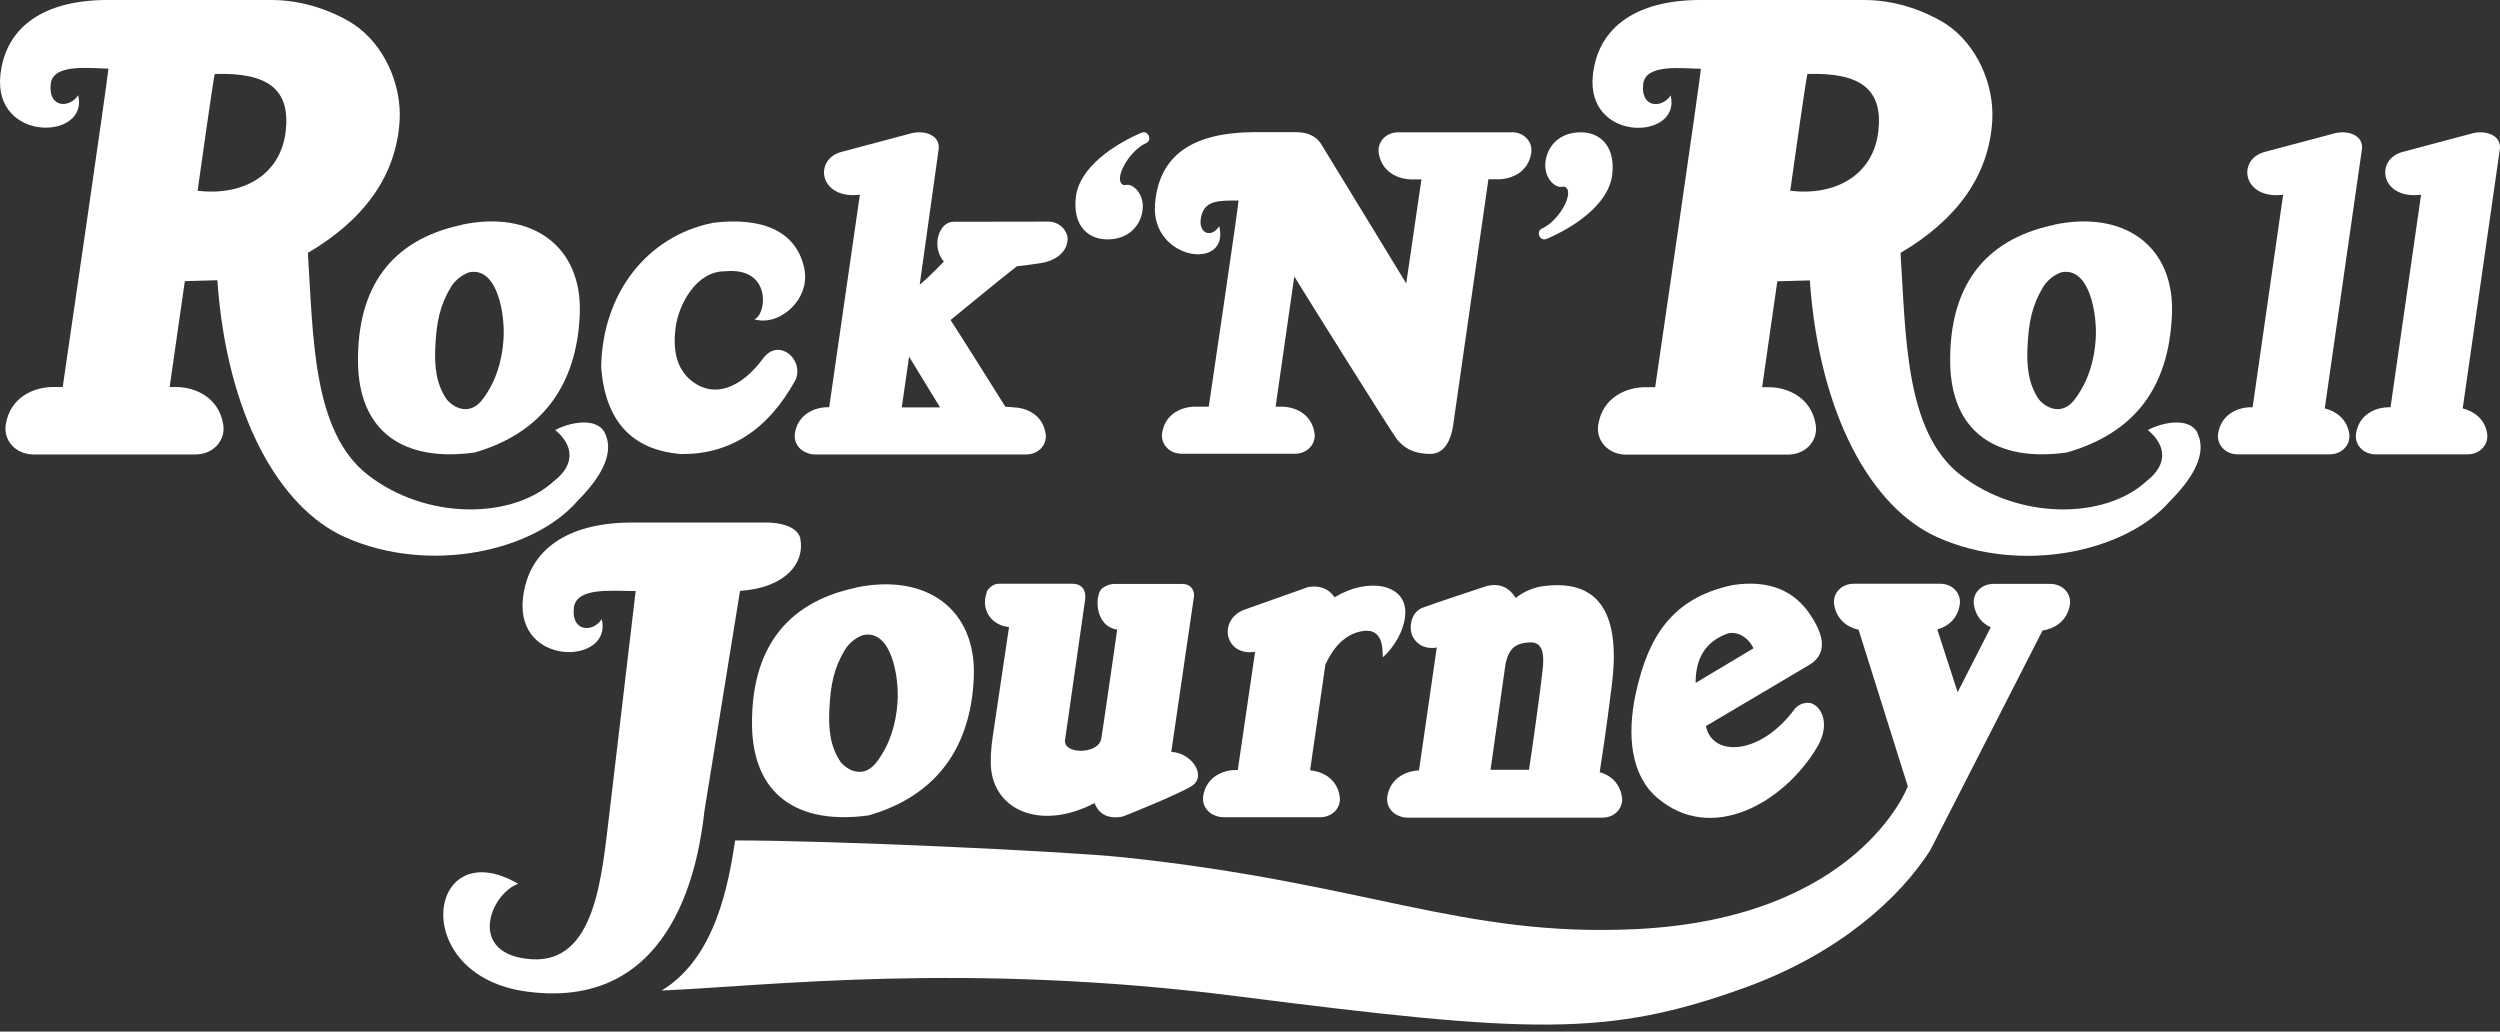
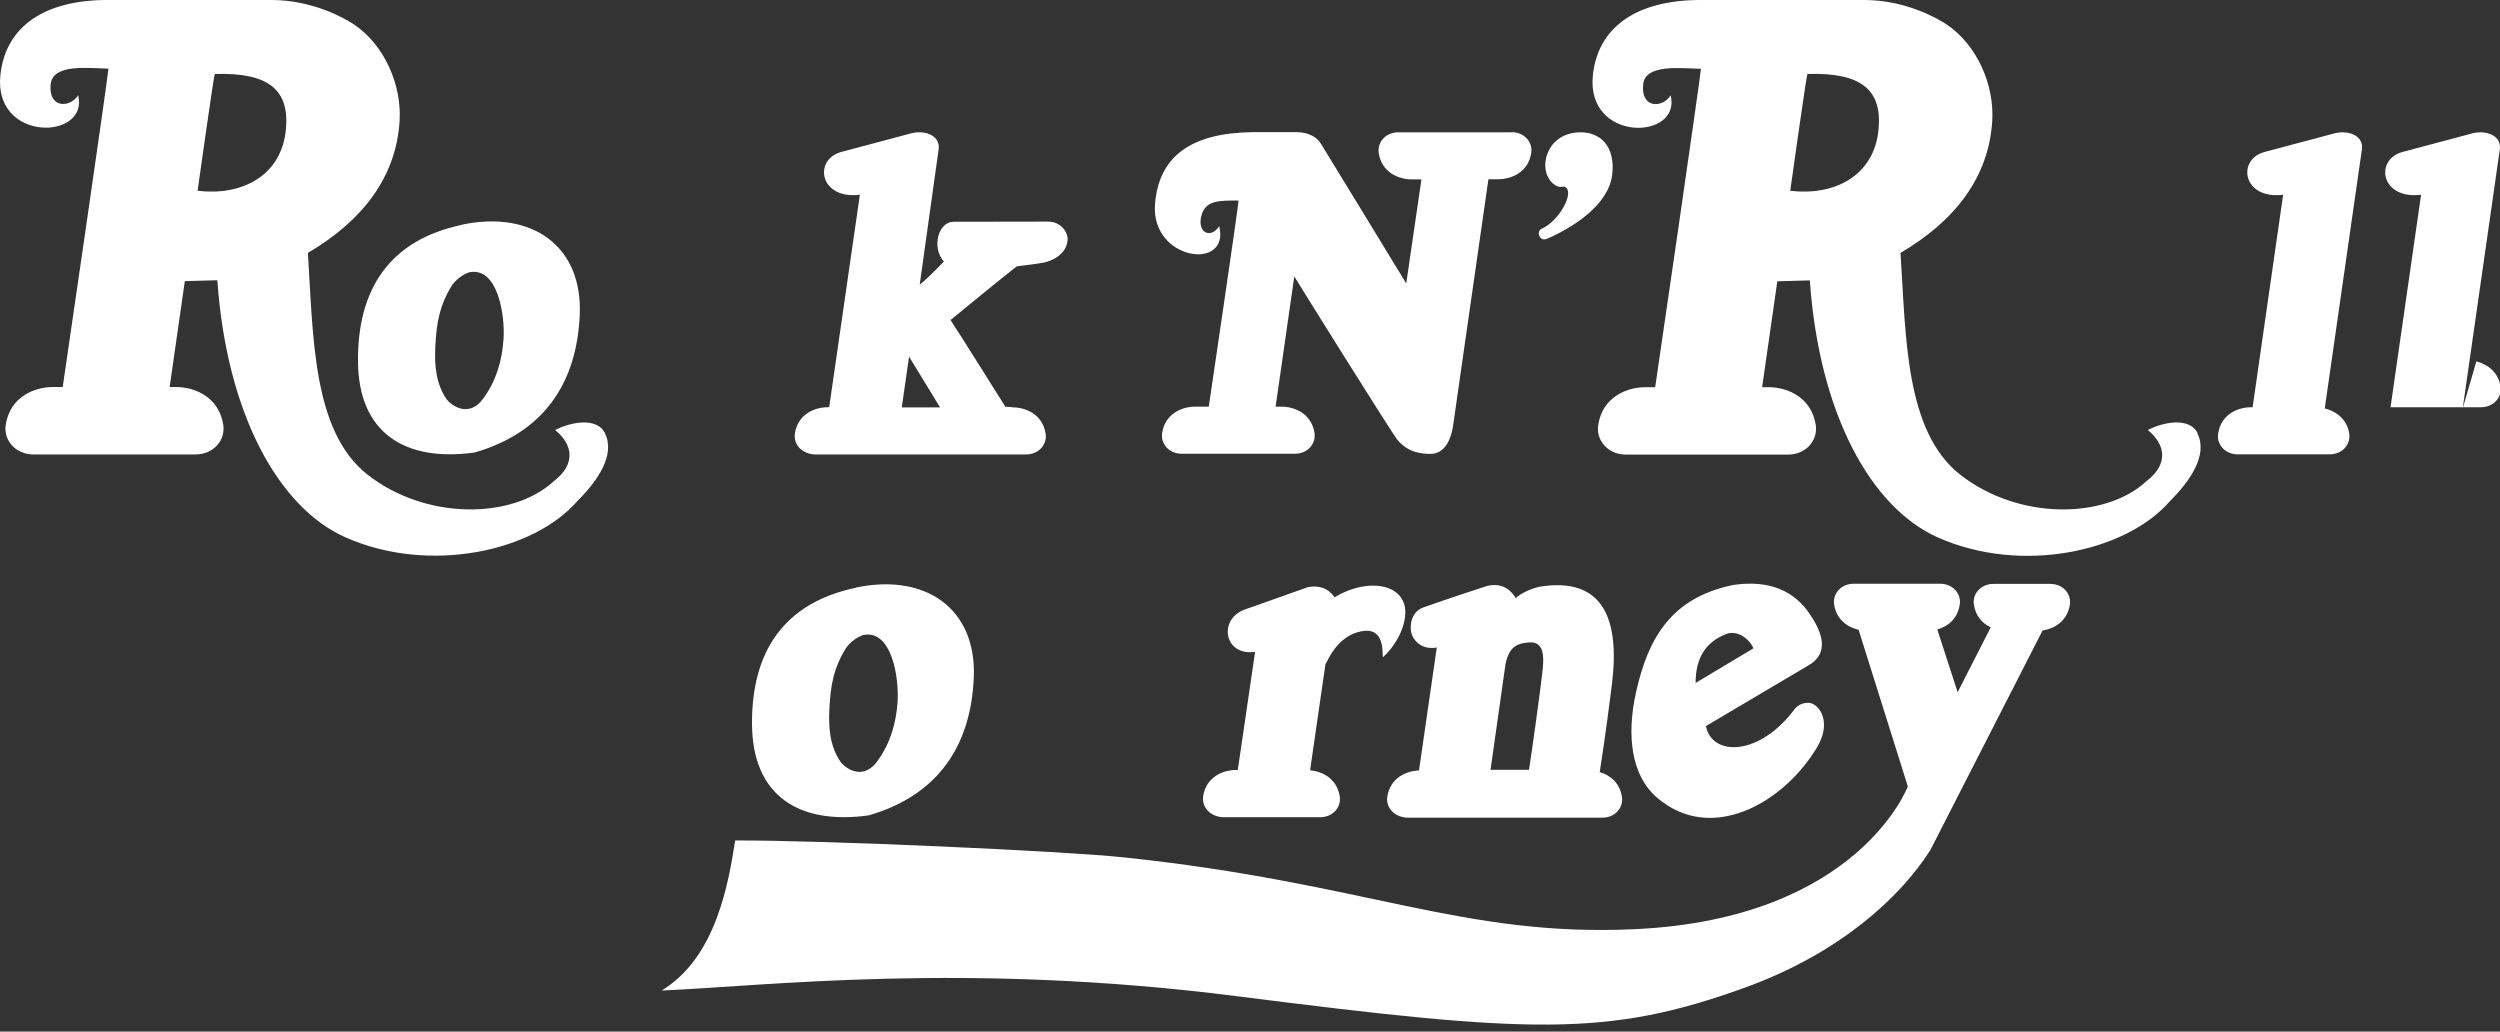
<svg xmlns="http://www.w3.org/2000/svg" fill="none" height="111" viewBox="0 0 269 111" width="269">
  <rect x="0" y="0" width="269" height="111" fill="#333333" stroke="none" />
  <g fill="#fff">
    <path d="m222.719 65.066c.18-1.144-.719-2.239-2.108-2.239h-6.113c-1.389 0-2.288 1.095-2.108 2.239.196 1.275.948 2.027 1.814 2.435l-3.563 6.979-2.19-6.75c1.111-.31 2.173-1.111 2.419-2.68.179-1.144-.72-2.239-2.109-2.239h-9.3c-1.389 0-2.288 1.095-2.108 2.239.261 1.651 1.455 2.452 2.631 2.713l5.296 16.851s-5.296 14.236-29.338 15.364c-18.649.867-28.831-4.969-55.064-7.731-6.505-.686-32.345-1.847-41.775-1.814-.703 4.527-2.043 12.601-7.911 16.148 11.408-.491 32.672-3.106 61.847.604 31.626 4.021 39.912 4.446 54.753-.931 10.1-3.661 16.638-9.643 19.907-14.775l12.078-23.634c1.259-.196 2.648-.981 2.942-2.779z" />
    <path d="m186.402 62.958c4.07-.637 6.783.703 8.434 3.269 1.683 2.533 1.601 4.315-.262 5.377l-11.016 6.521c.654 3.334 5.835 3.236 9.594-1.896.523-.588 1.373-.719 1.831-.523 1.079.458 1.961 2.288.539 4.691-3.579 5.998-11.375 10.46-17.227 5.426-2.778-2.386-3.285-6.652-2.271-11.277 1.323-6.015 3.873-10.199 10.378-11.588zm-.523 5.214c-2.353.85-3.432 2.631-3.432 5.312l6.227-3.727c-.523-1.128-1.716-1.896-2.795-1.585z" />
    <path d="m172.134 83.045c.065-.441.686-4.331 1.307-9.398.883-7.11-.98-11.637-7.828-10.509-1.03.262-1.864.654-2.517 1.21-.736-1.177-1.749-1.602-3.073-1.308 0 0-5.623 1.847-6.963 2.354-1.324.507-1.536 2.354-.98 3.236.539.883 1.454 1.226 2.517 1.046l-1.913 13.222c-1.356.049-3.089.784-3.416 2.828-.13.882.376 1.716 1.243 2.059.277.114.588.196.948.196h20.953c1.389 0 2.288-1.095 2.108-2.239-.245-1.553-1.307-2.354-2.402-2.664zm-10.133-11.653c.392-1.683 1.078-2.174 2.566-2.272 1.585-.098 1.552 1.553 1.438 2.795-.147 1.585-1.226 9.349-1.487 10.918h-4.136z" />
    <path d="m143.597 64.265c-.654-.948-1.602-1.308-2.844-1.095 0 0-6.325 2.239-6.962 2.468-2.763 1.16-1.978 5.001 1.258 4.495l-1.863 12.716h-.131-.049c-1.389 0-3.22.719-3.547 2.828-.13.882.376 1.716 1.242 2.059.278.114.589.196.948.196h10.395c1.39 0 2.289-1.095 2.109-2.239-.294-1.929-1.864-2.68-3.187-2.811l1.65-11.408c.213-.294 1.194-2.975 3.776-3.53s2.337 2.108 2.402 2.779c1.03-.883 2.354-2.795 2.419-4.756.082-3.122-3.955-3.906-7.616-1.7z" />
-     <path d="m106.152 63.726c.148-.376.687-.915 1.292-.915h7.943c1.095 0 1.504.784 1.373 1.7 0 0-2.027 14.187-2.158 15.086-.245 1.602 3.58 1.602 3.89-.098.131-.654 1.716-11.752 1.716-11.752-2.533-.392-2.419-3.923-1.569-4.478.425-.278.736-.441 1.455-.441h7.077c1.046 0 1.357.785 1.308 1.308l-2.452 16.769c2.19.082 3.89 2.599 2.19 3.677-1.291.817-7.044 3.171-7.404 3.269-.588.147-1.34.131-1.896-.131-.523-.245-.899-.686-1.144-1.308-5.442 2.844-10.493 1.062-11.114-3.514-.114-1.03-.049-2.239.164-3.678l1.748-11.751c-1.977-.18-3.072-1.978-2.386-3.727z" />
    <path d="m92.113 63.219c7.469-1.569 12.977 2.256 12.667 9.676-.311 7.42-3.907 12.699-11.311 14.841-7.567 1.046-12.471-2.157-12.552-9.725-.082-7.91 3.449-13.157 11.196-14.775zm.817 5.099c-.621.18-1.422.703-1.961 1.504-1.242 2.043-1.602 3.825-1.732 6.538-.098 2.059.082 3.972 1.21 5.622.654.834 2.484 1.961 3.955-.082 1.373-1.879 2.01-4.004 2.174-6.358.18-2.615-.621-7.78-3.645-7.224z" />
-     <path d="m86.131 58.006c-.359-1.847-3.645-1.782-3.645-1.782h-13.517s-.016 0-.033 0h-.899c-6.848 0-11.163 2.811-11.768 8.139-.834 7.453 9.676 7.191 8.483 2.256-.964 1.471-3.302 1.389-3.007-1.226.262-2.223 4.102-1.798 6.391-1.798h.262l-2.844 24.075c-.817 6.619-1.471 16.018-8.384 15.544-6.914-.474-4.511-6.947-1.422-8.123-9.79-5.671-12.013 9.954 1.046 11.62 16.246 2.092 18.469-14.84 19.008-19.482l3.825-23.65c4.87-.327 6.995-2.975 6.489-5.606z" />
    <path d="m250.144 43.95 4.005-27.932c.147-1.324-1.259-2.027-2.844-1.7l-7.617 2.027c-3.04.801-2.402 5.149 1.978 4.609l-3.285 22.866h-.164c-1.389 0-3.219.719-3.546 2.828-.18 1.144.719 2.239 2.108 2.239h9.888c1.39 0 2.289-1.095 2.109-2.239-.245-1.602-1.471-2.403-2.599-2.697z" />
-     <path d="m264.985 43.95 4.004-27.932c.147-1.324-1.258-2.027-2.844-1.7l-7.616 2.027c-3.04.801-2.402 5.149 1.978 4.609l-3.285 22.866h-.164c-1.389 0-3.22.719-3.547 2.828-.179 1.144.72 2.239 2.109 2.239h9.888c1.389 0 2.288-1.095 2.108-2.239-.245-1.602-1.471-2.403-2.598-2.697z" />
-     <path d="m221.036 24.173c7.469-1.569 12.977 2.256 12.666 9.676-.327 7.747-3.906 12.699-11.31 14.841-7.567 1.046-12.471-2.157-12.552-9.725-.082-7.911 3.448-13.157 11.196-14.775zm.817 5.116c-.621.18-1.422.703-1.962 1.504-1.242 2.043-1.601 3.825-1.732 6.538-.098 2.059.082 3.972 1.209 5.622.654.834 2.485 1.961 3.956-.082 1.373-1.88 2.01-4.004 2.173-6.358.18-2.615-.621-7.78-3.644-7.224z" />
+     <path d="m264.985 43.95 4.004-27.932c.147-1.324-1.258-2.027-2.844-1.7l-7.616 2.027c-3.04.801-2.402 5.149 1.978 4.609l-3.285 22.866h-.164h9.888c1.389 0 2.288-1.095 2.108-2.239-.245-1.602-1.471-2.403-2.598-2.697z" />
    <path d="m236.464 46.597c-.849-1.7-3.628-1.226-5.36-.327 1.846 1.504 2.32 3.612-.148 5.508-4.494 4.135-13.794 4.184-20.037-.703-5.966-4.674-5.835-14.971-6.424-23.863 5.999-3.53 9.513-8.254 9.872-14.219.229-3.874-1.634-8.172-4.936-10.379-.98-.654-4.429-2.615-8.858-2.615h-17.587c-6.733 0-10.999 2.779-11.588 8.041-.817 7.339 9.545 7.077 8.368 2.223-.947 1.438-3.252 1.373-2.958-1.209.245-2.19 4.005-1.7 6.211-1.651-.082 1.144-4.56 31.838-4.92 34.257h-1.046c-1.977 0-4.609 1.03-5.083 4.053-.261 1.634 1.014 3.204 3.008 3.204h17.39c1.994 0 3.269-1.569 3.007-3.204-.474-3.007-3.105-4.053-5.083-4.053h-.686l1.634-11.392 3.498-.098c1.013 14.465 6.635 24.484 13.762 27.654 9.038 4.021 20.283 1.536 24.99-3.906 2.174-2.174 4.119-4.969 2.942-7.306zm-34.355-32.459c-.556 4.74-4.642 6.963-9.48 6.391 0 0 1.7-12.127 1.847-12.569 5.737-.18 8.156 1.651 7.633 6.178z" />
    <path d="m166.397 25.709c-.719.31-1.161-.817-.49-1.111 1.879-.834 3.514-3.89 2.533-4.462-.262-.163-.343.082-.834-.082-.702-.245-1.569-1.308-1.275-2.909.295-1.52 1.52-2.909 3.76-2.909 2.043 0 3.742 1.438 3.383 4.56-.392 3.301-4.331 5.753-7.061 6.914z" />
    <path d="m162.638 14.236h-12.177c-1.389 0-2.288 1.095-2.108 2.239.327 2.108 2.174 2.828 3.563 2.828h1.03l-1.635 11.196c-.196-.31-8.303-13.631-9.169-15.02-.539-.883-1.585-1.258-2.648-1.258h-4.413c-.13 0-.212 0-.326 0-6.571.082-10.085 2.582-10.477 7.78-.441 6.031 8.09 7.208 6.914 2.337-.948 1.438-2.452.67-1.896-1.226.457-1.569 1.928-1.536 3.971-1.536.066.082-3.203 22.179-3.203 22.179h-1.455c-1.389 0-3.236.719-3.563 2.828-.18 1.144.719 2.239 2.109 2.239h12.176c1.389 0 2.288-1.095 2.108-2.239-.327-2.108-2.173-2.828-3.563-2.828h-.621l2.011-14.007c1.258 2.076 10.64 17.047 11.048 17.521.67.817 1.635 1.569 3.596 1.569 1.634 0 2.239-1.716 2.435-2.991l3.808-26.559h1.046c1.39 0 3.237-.719 3.563-2.828.18-1.144-.719-2.239-2.108-2.239z" />
-     <path d="m122.84 14.285c.719-.311 1.16.817.49 1.111-1.879.834-3.514 3.89-2.533 4.462.261.164.343-.082.833.082.703.245 1.569 1.308 1.275 2.909-.294 1.52-1.52 2.909-3.759 2.909-2.043 0-3.743-1.438-3.383-4.56.392-3.302 4.331-5.753 7.06-6.914z" />
    <path d="m112.282 28.259c1.503-.327 2.451-1.242 2.566-2.272.196-.784-.572-2.141-2.06-2.141-.948 0-10.182.016-10.182.016-1.667 0-2.386 2.795-1.046 4.282 0 0-1.7 1.782-2.599 2.484l2.043-14.612c.147-1.324-1.258-2.027-2.844-1.7l-7.616 2.027c-3.04.801-2.403 5.148 1.978 4.609l-3.301 22.866h-.147c-1.389 0-3.22.719-3.547 2.828-.131.883.376 1.716 1.242 2.059.278.114.588.196.948.196h22.686c1.389 0 2.288-1.095 2.108-2.239-.327-2.108-2.173-2.828-3.546-2.828 0 0-.082-.049-.785-.065 0 0-5.132-8.188-5.9-9.333 0 0 6.227-5.116 7.142-5.786.883-.098 2.092-.245 2.861-.392zm-15.25 15.576.784-5.459 3.334 5.459z" />
-     <path d="m76.667 23.977c5.312-.654 9.006.85 9.872 4.887.719 3.334-2.68 6.309-5.377 5.492 1.34-.458 1.929-5.655-3.122-5.165-3.138-.049-5.001 3.612-5.328 5.933-.327 2.321-.033 4.593 1.863 5.982 2.304 1.683 5.148.736 7.633-2.664 1.683-2.076 4.348.294 3.383 2.452-2.958 5.377-7.077 8.025-12.34 7.96-5.263-.441-8.123-3.547-8.564-9.332.114-7.976 4.969-14.121 11.964-15.527z" />
    <path d="m49.716 24.173c7.469-1.569 12.977 2.256 12.667 9.676-.31 7.42-3.906 12.699-11.31 14.841-7.567 1.046-12.471-2.157-12.552-9.725-.082-7.911 3.449-13.157 11.196-14.775zm.817 5.116c-.621.18-1.422.703-1.961 1.504-1.242 2.043-1.602 3.825-1.732 6.538-.098 2.059.082 3.972 1.21 5.622.654.834 2.484 1.961 3.955-.082 1.373-1.88 2.01-4.004 2.174-6.358.18-2.615-.621-7.78-3.645-7.224z" />
    <path d="m65.096 46.597c-.85-1.7-3.628-1.226-5.361-.327 1.847 1.504 2.321 3.612-.147 5.508-4.495 4.135-13.794 4.184-20.038-.703-5.966-4.674-5.835-14.971-6.423-23.863 5.998-3.53 9.512-8.254 9.872-14.219.229-3.874-1.634-8.172-4.936-10.379-.981-.654-4.429-2.615-8.858-2.615h-17.57c-6.75-.016-11 2.762-11.588 8.025-.817 7.339 9.545 7.077 8.368 2.223-.948 1.438-3.252 1.373-2.958-1.21.245-2.19 4.004-1.7 6.211-1.651-.082 1.144-4.56 31.838-4.92 34.257h-1.046c-1.978 0-4.609 1.03-5.083 4.053-.262 1.634 1.013 3.204 3.007 3.204h17.39c1.994 0 3.269-1.569 3.007-3.204-.474-3.007-3.105-4.053-5.083-4.053h-.686l1.634-11.392 3.498-.098c1.013 14.465 6.636 24.484 13.762 27.654 9.038 4.021 20.283 1.536 24.99-3.906 2.174-2.174 4.119-4.969 2.942-7.306zm-34.355-32.459c-.556 4.74-4.642 6.963-9.48 6.391 0 0 1.7-12.127 1.847-12.569 5.737-.18 8.156 1.651 7.633 6.178z" />
  </g>
</svg>